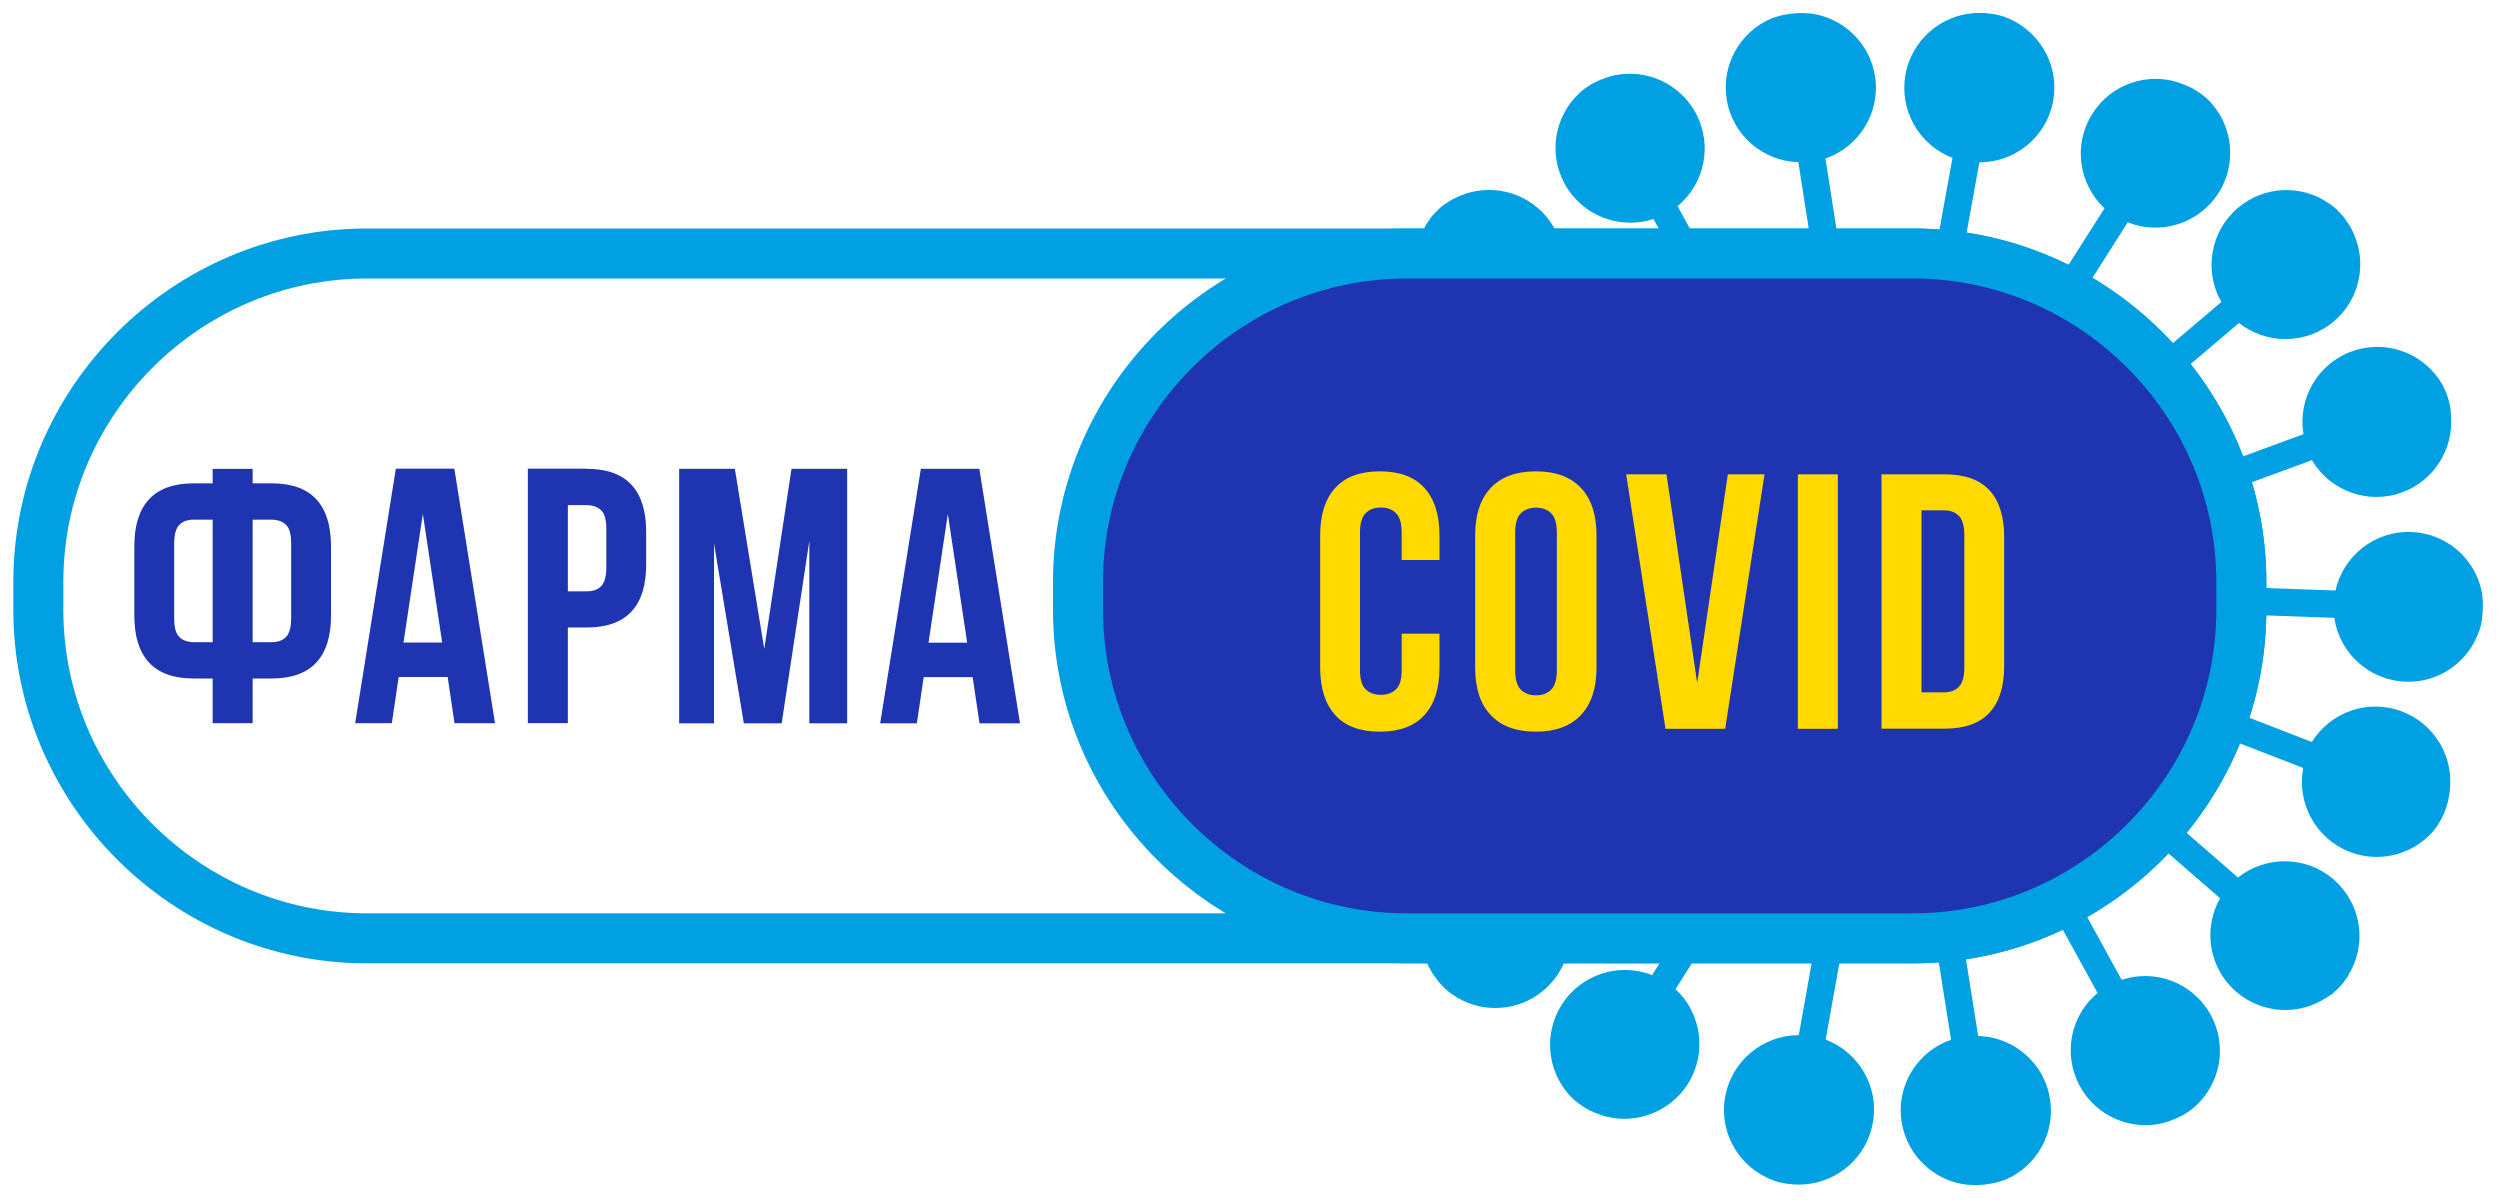
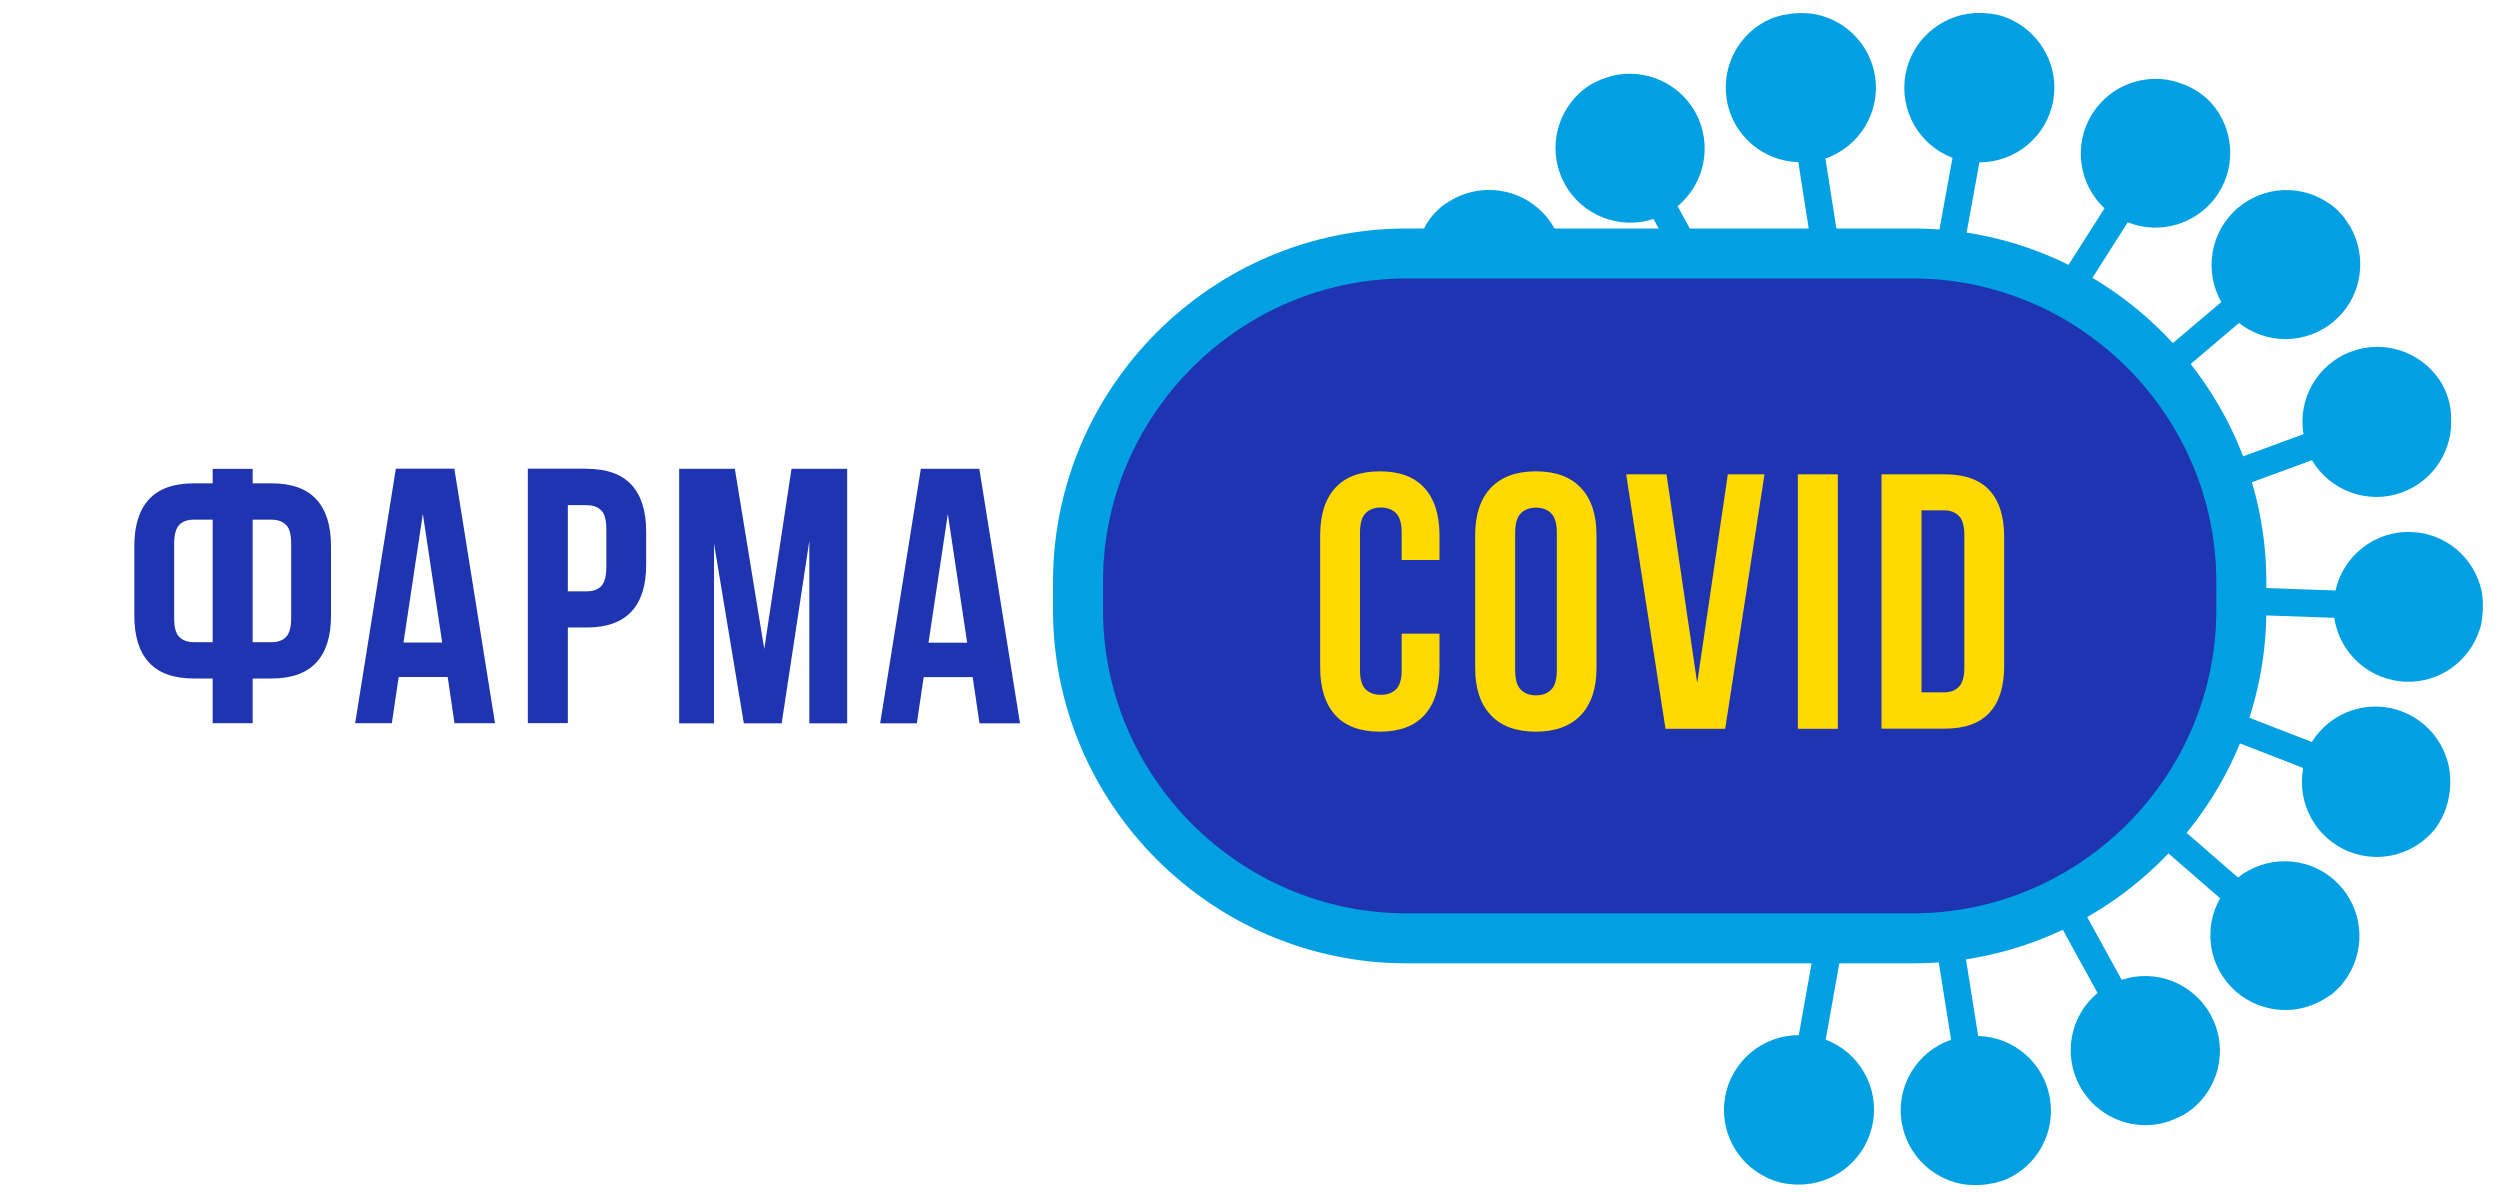
<svg xmlns="http://www.w3.org/2000/svg" xml:space="preserve" width="150mm" height="72mm" version="1.1" style="shape-rendering:geometricPrecision; text-rendering:geometricPrecision; image-rendering:optimizeQuality; fill-rule:evenodd; clip-rule:evenodd" viewBox="0 0 15000 7200">
  <defs>
    <style type="text/css">
   
    .str0 {stroke:#00A0E3;stroke-width:300}
    .fil2 {fill:none}
    .fil0 {fill:#00A0E3}
    .fil3 {fill:#1E34B0}
    .fil1 {fill:#00A0E3}
    .fil4 {fill:#1E34B0;fill-rule:nonzero}
    .fil5 {fill:#FFD900;fill-rule:nonzero}
   
  </style>
  </defs>
  <g id="Слой_x0020_1">
    <g id="_1027493104">
-       <path class="fil0" d="M9254 5251l1508 -1285c34,-29 86,-25 116,9l0 0c29,34 25,86 -9,116l-1508 1285c106,184 69,423 -98,565 -159,135 -385,141 -548,26l-2 -1 -7 -5 -2 -1c-2,-2 -5,-4 -8,-6l0 0 0 0 -1 -1 -7 -6 -1 -1 -1 -1 -1 -1 -6 -5 -1 0 0 0 -1 -1c-2,-2 -5,-4 -7,-6l0 0 0 0c-2,-2 -5,-4 -7,-7l-1 -1 0 -1c-2,-2 -4,-4 -6,-6l-1 -1 0 0 0 0c-3,-2 -5,-5 -7,-8l0 0 0 0 -7 -7 -1 -1 0 0c-2,-3 -5,-5 -7,-8 -3,-3 -5,-6 -7,-9l0 0c-2,-3 -4,-5 -6,-8l0 -1 0 0c-2,-3 -4,-6 -7,-9l0 0 0 0 0 0c-2,-3 -4,-6 -6,-8l0 0 0 0 0 0c-2,-3 -4,-5 -5,-8l-1 -1 -1 -1c-2,-3 -4,-6 -5,-8l0 0 -1 -1c-2,-3 -3,-5 -5,-8l0 0 0 0 -1 -2 -4 -7 -1 -1 0 -1c-2,-3 -3,-6 -5,-9l0 0 0 -1 -1 -1 -1 -2 -3 -5 -2 -4 -2 -5 -1 -2 -1 -3c-80,-177 -38,-393 118,-526 167,-143 409,-141 574,-7z" />
      <g>
-         <path class="fil1" d="M9915 5847c353,-558 706,-1116 1060,-1674 24,-38 75,-50 113,-25 0,0 0,0 0,0 38,24 50,75 25,113 -353,558 -706,1116 -1060,1674 156,144 191,383 74,569 -112,176 -326,248 -516,188 -1,0 -1,-1 -2,-1 -3,-1 -6,-2 -8,-3 -1,0 -1,0 -2,-1 -3,-1 -6,-2 -9,-3 0,0 0,0 0,0 0,0 0,0 -1,0 0,0 -1,0 -1,-1 -3,-1 -6,-2 -8,-3 0,0 -1,0 -1,0 0,0 0,0 -1,0 -1,0 -1,0 -2,-1 -2,-1 -5,-2 -7,-3 0,0 0,0 -1,0 0,0 0,0 0,0 -1,0 -1,-1 -2,-1 -3,-1 -5,-2 -8,-4 0,0 0,0 0,0 0,0 0,0 0,0 -3,-1 -6,-3 -9,-4 0,0 -1,0 -1,0 0,0 0,0 -1,0 -3,-1 -5,-3 -8,-4 -1,0 -1,-1 -2,-1 0,0 0,0 0,0 0,0 0,0 0,0 -3,-2 -6,-3 -9,-5 0,0 0,0 0,0 0,0 0,0 0,0 -3,-2 -6,-3 -9,-5 0,0 -1,0 -1,-1 0,0 0,0 -1,0 -3,-2 -6,-4 -9,-6 -3,-2 -6,-4 -10,-6 0,0 0,0 -1,0 -3,-2 -6,-4 -8,-6 0,0 0,0 -1,-1 0,0 0,0 0,0 -3,-2 -6,-4 -9,-6 0,0 0,0 0,0 0,0 0,0 0,0 0,0 0,0 0,0 -3,-2 -5,-4 -8,-6 0,0 0,0 -1,0 0,0 0,0 0,0 0,0 0,0 0,0 -2,-2 -5,-4 -7,-6 0,0 -1,0 -1,-1 0,0 0,0 -1,-1 -3,-2 -5,-4 -8,-6 0,0 0,0 0,0 0,0 -1,-1 -1,-1 -2,-2 -5,-4 -7,-6 0,0 0,0 0,0 0,0 0,0 0,0 0,0 -1,-1 -1,-1 -2,-2 -4,-4 -6,-5 0,0 -1,-1 -1,-1 0,0 0,0 -1,-1 -2,-2 -5,-5 -7,-7 0,0 0,0 0,0 0,0 0,0 0,0 0,0 -1,-1 -1,-1 0,-1 -1,-1 -1,-1 -1,-1 -3,-3 -4,-4 -1,-1 -2,-2 -3,-3 -1,-1 -2,-3 -4,-4 0,-1 -1,-1 -1,-1 -1,-1 -2,-2 -2,-3 -129,-146 -152,-365 -43,-538 118,-186 349,-256 546,-177z" />
        <path class="fil1" d="M10793 6209c116,-650 233,-1300 349,-1950 8,-45 51,-74 95,-66 0,0 0,0 0,0 45,8 74,51 66,95 -116,650 -233,1300 -349,1950 199,75 322,283 283,499 -37,206 -208,353 -407,369 -1,0 -2,0 -2,0 -3,0 -6,0 -9,1 -1,0 -1,0 -2,0 -3,0 -6,0 -10,0 0,0 0,0 0,0 0,0 0,0 -1,0 0,0 -1,0 -1,0 -3,0 -6,0 -9,0 0,0 -1,0 -1,0 0,0 0,0 -1,0 -1,0 -1,0 -2,0 -3,0 -5,0 -8,0 0,0 -1,0 -1,0 0,0 0,0 0,0 -1,0 -1,0 -2,0 -3,0 -6,0 -9,0 0,0 0,0 -1,0 0,0 0,0 0,0 -3,0 -7,0 -10,-1 0,0 -1,0 -1,0 0,0 0,0 -1,0 -3,0 -6,0 -9,-1 -1,0 -1,0 -2,0 0,0 0,0 0,0 0,0 0,0 0,0 -4,0 -7,-1 -11,-1 0,0 0,0 -1,0 0,0 0,0 0,0 -3,0 -7,-1 -10,-1 0,0 -1,0 -1,0 0,0 0,0 -1,0 -4,-1 -7,-1 -11,-2 -4,-1 -8,-1 -11,-2 0,0 0,0 -1,0 -3,-1 -7,-1 -10,-2 0,0 -1,0 -1,0 0,0 0,0 0,0 -4,-1 -7,-2 -11,-3 0,0 0,0 0,0 0,0 0,0 0,0 0,0 0,0 -1,0 -3,-1 -6,-2 -10,-3 0,0 0,0 -1,0 0,0 0,0 0,0 0,0 0,0 0,0 -3,-1 -6,-2 -9,-3 0,0 -1,0 -1,0 0,0 -1,0 -1,0 -3,-1 -6,-2 -9,-3 0,0 0,0 0,0 -1,0 -1,0 -1,-1 -3,-1 -6,-2 -9,-3 0,0 0,0 0,0 0,0 0,0 0,0 -1,0 -1,-1 -2,-1 -2,-1 -5,-2 -7,-3 0,0 -1,0 -1,0 0,0 0,0 -1,0 -3,-1 -6,-2 -9,-4 0,0 0,0 0,0 0,0 0,0 -1,0 0,0 -1,0 -1,-1 -1,0 -1,-1 -2,-1 -2,-1 -4,-2 -5,-2 -1,-1 -2,-1 -4,-2 -2,-1 -3,-2 -5,-2 -1,0 -1,-1 -2,-1 -1,-1 -2,-1 -3,-2 -175,-86 -279,-280 -243,-481 39,-216 226,-369 439,-370z" />
        <path class="fil1" d="M11707 6242c-104,-652 -207,-1304 -311,-1956 -7,-45 23,-87 68,-94 0,0 0,0 0,0 45,-7 87,23 94,68 104,652 207,1304 311,1956 212,5 397,161 431,378 33,206 -80,402 -263,482 -1,0 -1,1 -2,1 -3,1 -5,2 -8,3 -1,0 -1,1 -2,1 -3,1 -6,2 -9,3 0,0 0,0 0,0 0,0 0,0 -1,0 0,0 -1,0 -1,0 -3,1 -6,2 -8,3 0,0 -1,0 -1,0 0,0 0,0 -1,0 -1,0 -1,0 -2,1 -3,1 -5,2 -8,3 0,0 0,0 -1,0 0,0 0,0 0,0 -1,0 -1,0 -2,0 -3,1 -6,2 -9,3 0,0 0,0 0,0 0,0 0,0 0,0 -3,1 -6,2 -10,3 0,0 -1,0 -1,0 0,0 0,0 -1,0 -3,1 -6,2 -9,2 -1,0 -1,0 -2,0 0,0 0,0 0,0 0,0 0,0 0,0 -3,1 -7,2 -10,2 0,0 0,0 -1,0 0,0 0,0 0,0 -3,1 -7,1 -10,2 0,0 -1,0 -1,0 0,0 0,0 -1,0 -4,1 -7,1 -11,2 -4,1 -8,1 -12,2 0,0 0,0 -1,0 -3,1 -7,1 -10,1 0,0 -1,0 -1,0 0,0 0,0 0,0 -4,0 -7,1 -11,1 0,0 0,0 0,0 0,0 0,0 0,0 0,0 0,0 -1,0 -3,0 -7,0 -10,1 0,0 0,0 -1,0 0,0 0,0 0,0 0,0 0,0 0,0 -3,0 -6,0 -9,0 0,0 -1,0 -1,0 0,0 -1,0 -1,0 -3,0 -7,0 -10,0 0,0 0,0 0,0 -1,0 -1,0 -2,0 -3,0 -6,0 -9,0 0,0 0,0 0,0 0,0 0,0 0,0 -1,0 -1,0 -2,0 -3,0 -5,0 -8,0 0,0 -1,0 -1,0 0,0 -1,0 -1,0 -3,0 -6,0 -10,-1 0,0 0,0 0,0 0,0 0,0 -1,0 0,0 -1,0 -1,0 -1,0 -1,0 -2,0 -2,0 -4,0 -6,0 -1,0 -3,0 -4,0 -2,0 -4,0 -6,-1 -1,0 -1,0 -2,0 -1,0 -2,0 -4,0 -193,-24 -355,-173 -388,-375 -35,-217 93,-423 293,-493z" />
        <path class="fil1" d="M12586 5959c-318,-579 -636,-1157 -954,-1736 -22,-40 -7,-90 32,-112 0,0 0,0 0,0 40,-22 90,-7 112,32 318,579 636,1157 954,1736 201,-67 428,17 534,210 101,183 60,405 -85,542 -1,1 -1,1 -2,2 -2,2 -4,4 -6,6 -1,0 -1,1 -2,1 -2,2 -5,4 -7,6 0,0 0,0 0,0 0,0 0,0 0,0 0,0 -1,1 -1,1 -2,2 -5,4 -7,6 0,0 -1,0 -1,1 0,0 0,0 -1,0 0,0 -1,1 -1,1 -2,2 -4,3 -6,5 0,0 0,0 -1,0 0,0 0,0 0,0 0,0 -1,1 -1,1 -2,2 -5,4 -7,5 0,0 0,0 0,0 0,0 0,0 0,0 -3,2 -5,4 -8,6 0,0 -1,0 -1,1 0,0 0,0 -1,0 -2,2 -5,3 -7,5 -1,0 -1,1 -2,1 0,0 0,0 0,0 0,0 0,0 0,0 -3,2 -6,4 -9,6 0,0 0,0 0,0 0,0 0,0 0,0 -3,2 -6,3 -9,5 0,0 -1,0 -1,1 0,0 0,0 -1,0 -3,2 -6,4 -10,5 -3,2 -7,4 -10,5 0,0 0,0 -1,0 -3,2 -6,3 -9,5 0,0 -1,0 -1,0 0,0 0,0 0,0 -3,2 -7,3 -10,5 0,0 0,0 0,0 0,0 0,0 0,0 0,0 0,0 0,0 -3,1 -6,3 -9,4 0,0 0,0 -1,0 0,0 0,0 0,0 0,0 0,0 0,0 -3,1 -6,2 -9,4 0,0 -1,0 -1,0 0,0 -1,0 -1,0 -3,1 -6,2 -9,4 0,0 0,0 0,0 0,0 -1,0 -1,1 -3,1 -6,2 -9,3 0,0 0,0 0,0 0,0 0,0 0,0 -1,0 -1,0 -2,1 -2,1 -5,2 -7,2 0,0 -1,0 -1,0 0,0 -1,0 -1,0 -3,1 -6,2 -9,3 0,0 0,0 0,0 0,0 0,0 -1,0 0,0 -1,0 -1,0 -1,0 -1,0 -2,1 -2,1 -4,1 -6,2 -1,0 -3,1 -4,1 -2,0 -4,1 -5,1 -1,0 -1,0 -2,1 -1,0 -2,1 -4,1 -190,43 -393,-43 -491,-222 -106,-193 -56,-429 109,-563z" />
        <path class="fil1" d="M13320 5389c-499,-433 -997,-866 -1496,-1299 -34,-30 -38,-82 -8,-116 0,0 0,0 0,0 30,-34 82,-38 116,-8 499,433 997,866 1496,1299 166,-132 408,-132 574,12 158,137 197,360 108,538 0,1 -1,1 -1,2 -1,3 -3,5 -4,8 0,1 -1,1 -1,2 -1,3 -3,6 -5,8 0,0 0,0 0,0 0,0 0,0 0,0 0,0 0,1 -1,1 -1,3 -3,5 -4,8 0,0 0,1 0,1 0,0 0,0 0,1 0,0 -1,1 -1,1 -1,2 -3,5 -4,7 0,0 0,0 0,1 0,0 0,0 0,0 0,0 -1,1 -1,1 -2,3 -3,5 -5,7 0,0 0,0 0,0 0,0 0,0 0,0 -2,3 -4,5 -6,8 0,0 0,1 -1,1 0,0 0,0 0,1 -2,2 -3,5 -5,7 0,0 -1,1 -1,1 0,0 0,0 0,0 0,0 0,0 0,0 -2,3 -4,6 -6,9 0,0 0,0 0,0 0,0 0,0 0,0 -2,3 -4,5 -6,8 0,0 -1,1 -1,1 0,0 0,0 0,1 -2,3 -5,6 -7,8 -3,3 -5,6 -8,9 0,0 0,0 0,0 -2,3 -5,5 -7,7 0,0 0,0 -1,1 0,0 0,0 0,0 -3,3 -5,5 -8,8 0,0 0,0 0,0 0,0 0,0 0,0 0,0 0,0 0,0 -2,2 -5,5 -7,7 0,0 0,0 0,0 0,0 0,0 0,0 0,0 0,0 0,0 -2,2 -5,4 -7,6 0,0 -1,0 -1,1 0,0 0,0 -1,1 -2,2 -5,4 -7,7 0,0 0,0 0,0 0,0 -1,1 -1,1 -2,2 -5,4 -7,6 0,0 0,0 0,0 0,0 0,0 0,0 -1,0 -1,1 -2,1 -2,2 -4,3 -6,5 0,0 -1,1 -1,1 0,0 0,0 -1,0 -3,2 -5,4 -8,6 0,0 0,0 0,0 0,0 0,0 -1,0 0,0 -1,0 -1,1 -1,0 -1,1 -2,1 -2,1 -3,2 -5,3 -1,1 -2,2 -3,2 -2,1 -3,2 -5,3 -1,0 -1,1 -2,1 -1,1 -2,1 -3,2 -163,106 -383,96 -538,-38 -166,-144 -201,-383 -93,-566z" />
        <path class="fil1" d="M13812 4605c-616,-239 -1231,-478 -1847,-717 -42,-16 -63,-64 -47,-106 0,0 0,0 0,0 16,-42 64,-63 106,-47 616,239 1231,478 1847,717 111,-180 339,-262 544,-182 195,76 307,272 284,470 0,1 0,2 0,2 0,3 -1,6 -1,9 0,1 0,1 0,2 0,3 -1,6 -2,9 0,0 0,0 0,0 0,0 0,0 0,1 0,0 0,1 0,1 -1,3 -1,6 -2,9 0,0 0,1 0,1 0,0 0,0 0,1 0,1 0,1 0,2 -1,3 -1,5 -2,8 0,0 0,1 0,1 0,0 0,0 0,0 0,1 0,1 0,2 -1,3 -1,6 -2,9 0,0 0,0 0,1 0,0 0,0 0,0 -1,3 -2,6 -2,10 0,0 0,1 0,1 0,0 0,0 0,1 -1,3 -2,6 -3,9 0,1 0,1 -1,2 0,0 0,0 0,0 0,0 0,0 0,0 -1,3 -2,7 -3,10 0,0 0,0 0,1 0,0 0,0 0,0 -1,3 -2,6 -3,10 0,0 0,1 0,1 0,0 0,0 0,1 -1,3 -3,7 -4,10 -1,4 -3,7 -4,11 0,0 0,0 0,1 -1,3 -3,6 -4,9 0,0 0,0 0,1 0,0 0,0 0,0 -1,3 -3,7 -5,10 0,0 0,0 0,0 0,0 0,0 0,0 0,0 0,0 0,1 -2,3 -3,6 -5,9 0,0 0,0 0,1 0,0 0,0 0,0 0,0 0,0 0,0 -1,3 -3,6 -4,8 0,0 0,1 0,1 0,0 0,1 0,1 -2,3 -3,6 -5,9 0,0 0,0 0,0 0,0 -1,1 -1,1 -2,3 -3,5 -5,8 0,0 0,0 0,0 0,0 0,0 0,0 0,1 -1,1 -1,2 -1,2 -3,4 -4,7 0,0 0,1 -1,1 0,0 0,0 0,1 -2,3 -4,5 -5,8 0,0 0,0 0,0 0,0 0,0 0,1 0,0 0,1 -1,1 0,1 -1,1 -1,2 -1,2 -2,3 -3,5 -1,1 -2,2 -2,3 -1,1 -2,3 -3,4 0,1 -1,1 -1,2 -1,1 -1,2 -2,3 -118,155 -328,220 -519,146 -205,-80 -318,-293 -279,-502z" />
        <path class="fil1" d="M14006 3707c-660,-23 -1320,-47 -1979,-70 -45,-2 -81,-40 -79,-85 0,0 0,0 0,0 2,-45 40,-81 85,-79 660,23 1320,47 1980,70 46,-207 234,-359 454,-351 209,7 379,156 422,351 0,1 0,2 0,2 1,3 1,6 2,8 0,1 0,1 0,2 1,3 1,6 2,9 0,0 0,0 0,0 0,0 0,0 0,1 0,0 0,1 0,1 0,3 1,6 1,9 0,0 0,1 0,1 0,0 0,1 0,1 0,1 0,1 0,2 0,3 1,5 1,8 0,0 0,1 0,1 0,0 0,0 0,0 0,1 0,1 0,2 0,3 1,6 1,9 0,0 0,0 0,0 0,0 0,0 0,0 0,3 1,7 1,10 0,0 0,1 0,1 0,0 0,0 0,1 0,3 0,6 0,9 0,1 0,1 0,2 0,0 0,0 0,0 0,0 0,0 0,0 0,4 0,7 0,11 0,0 0,0 0,1 0,0 0,0 0,0 0,3 0,7 0,10 0,0 0,1 0,1 0,0 0,0 0,1 0,4 0,7 0,11 0,4 0,8 -1,12 0,0 0,0 0,1 0,3 0,7 -1,10 0,0 0,1 0,1 0,0 0,0 0,0 0,4 -1,7 -1,11 0,0 0,0 0,0 0,0 0,0 0,0 0,0 0,0 0,1 0,3 -1,7 -1,10 0,0 0,0 0,1 0,0 0,0 0,0 0,0 0,0 0,1 0,3 -1,6 -1,9 0,0 0,1 0,1 0,0 0,1 0,1 0,3 -1,7 -2,10 0,0 0,0 0,0 0,1 0,1 0,2 -1,3 -1,6 -2,9 0,0 0,0 0,0 0,0 0,0 0,0 0,1 0,1 0,2 -1,3 -1,5 -2,8 0,0 0,1 0,1 0,0 0,0 0,1 -1,3 -2,6 -2,9 0,0 0,0 0,0 0,0 0,0 0,1 0,0 0,1 0,1 0,1 0,1 -1,2 -1,2 -1,4 -2,6 0,1 -1,3 -1,4 -1,2 -1,4 -2,5 0,1 0,1 -1,2 0,1 -1,2 -1,3 -61,185 -238,316 -442,308 -220,-8 -397,-172 -428,-382z" />
        <path class="fil1" d="M13877 2759c-620,228 -1240,455 -1859,683 -43,16 -90,-6 -105,-49 0,0 0,0 0,0 -16,-42 6,-90 49,-105 620,-228 1240,-455 1859,-683 -36,-209 82,-421 288,-496 196,-72 410,1 524,165 0,1 1,1 1,2 2,2 3,5 5,7 0,1 1,1 1,2 2,3 3,5 5,8 0,0 0,0 0,0 0,0 0,0 0,0 0,0 0,1 1,1 2,3 3,5 5,8 0,0 0,1 1,1 0,0 0,0 0,1 0,0 1,1 1,1 1,2 3,5 4,7 0,0 0,0 0,1 0,0 0,0 0,0 0,1 1,1 1,2 2,3 3,5 4,8 0,0 0,0 0,0 0,0 0,0 0,0 2,3 3,6 4,9 0,0 0,1 1,1 0,0 0,0 0,1 1,3 3,5 4,8 0,1 0,1 1,2 0,0 0,0 0,0 0,0 0,0 0,0 1,3 3,6 4,10 0,0 0,0 0,1 0,0 0,0 0,0 1,3 3,6 4,9 0,0 0,1 0,1 0,0 0,0 0,1 1,3 3,7 4,10 1,4 3,7 4,11 0,0 0,0 0,1 1,3 2,6 3,10 0,0 0,1 0,1 0,0 0,0 0,0 1,3 2,7 3,10 0,0 0,0 0,0 0,0 0,0 0,0 0,0 0,0 0,1 1,3 2,7 3,10 0,0 0,0 0,1 0,0 0,0 0,0 0,0 0,0 0,0 1,3 2,6 2,9 0,0 0,1 0,1 0,0 0,1 0,1 1,3 1,7 2,10 0,0 0,0 0,0 0,1 0,1 0,2 1,3 1,6 2,9 0,0 0,0 0,0 0,0 0,0 0,0 0,1 0,1 0,2 0,3 1,5 1,8 0,0 0,1 0,1 0,0 0,1 0,1 0,3 1,6 1,10 0,0 0,0 0,0 0,0 0,0 0,1 0,0 0,1 0,1 0,1 0,1 0,2 0,2 0,4 1,6 0,1 0,3 0,4 0,2 0,4 0,6 0,1 0,1 0,2 0,1 0,2 0,4 14,194 -101,382 -293,453 -206,76 -433,-10 -541,-192z" />
        <path class="fil1" d="M13434 1938c-504,427 -1007,854 -1511,1281 -35,29 -86,25 -116,-10 0,0 0,0 0,0 -29,-35 -25,-86 10,-116 504,-427 1007,-854 1511,-1281 -105,-184 -68,-423 100,-565 159,-135 385,-140 548,-25 1,0 1,1 2,1 2,2 5,3 7,5 1,0 1,1 2,1 2,2 5,4 8,6 0,0 0,0 0,0 0,0 0,0 0,0 0,0 1,1 1,1 2,2 5,4 7,6 0,0 1,0 1,1 0,0 0,0 1,1 0,0 1,1 1,1 2,2 4,3 6,5 0,0 0,0 1,0 0,0 0,0 0,0 0,0 1,1 1,1 2,2 5,4 7,6 0,0 0,0 0,0 0,0 0,0 0,0 2,2 5,4 7,7 0,0 1,1 1,1 0,0 0,0 0,1 2,2 4,4 6,6 0,0 1,1 1,1 0,0 0,0 0,0 0,0 0,0 0,0 3,2 5,5 7,8 0,0 0,0 0,0 0,0 0,0 0,0 2,2 5,5 7,7 0,0 1,1 1,1 0,0 0,0 0,0 2,3 5,6 7,8 3,3 5,6 7,9 0,0 0,0 0,0 2,3 4,5 6,8 0,0 0,0 0,1 0,0 0,0 0,0 2,3 4,6 6,9 0,0 0,0 0,0 0,0 0,0 0,0 0,0 0,0 0,0 2,3 4,6 6,8 0,0 0,0 0,0 0,0 0,0 0,0 0,0 0,0 0,0 2,3 3,5 5,8 0,0 0,1 1,1 0,0 0,1 1,1 2,3 4,6 5,8 0,0 0,0 0,0 0,0 1,1 1,1 2,3 3,5 5,8 0,0 0,0 0,0 0,0 0,0 0,0 0,1 1,1 1,2 1,2 3,5 4,7 0,0 0,1 1,1 0,0 0,0 0,1 2,3 3,6 4,9 0,0 0,0 0,0 0,0 0,0 0,1 0,0 0,1 1,1 0,1 1,1 1,2 1,2 2,3 3,5 1,1 1,2 2,4 1,2 2,3 2,5 0,1 1,1 1,2 0,1 1,2 1,3 80,178 37,394 -119,526 -168,142 -409,140 -574,6z" />
        <path class="fil1" d="M12764 1338c-355,557 -709,1114 -1063,1671 -24,38 -75,50 -113,25 0,0 0,0 0,0 -38,-24 -49,-75 -25,-113 355,-557 709,-1114 1064,-1671 -155,-145 -190,-384 -72,-569 112,-176 327,-248 516,-186 1,0 1,1 2,1 3,1 5,2 8,3 1,0 1,0 2,1 3,1 6,2 9,3 0,0 0,0 0,0 0,0 0,0 1,0 0,0 1,0 1,1 3,1 5,2 8,3 0,0 1,0 1,0 0,0 0,0 1,0 1,0 1,0 2,1 2,1 5,2 7,3 0,0 0,0 1,0 0,0 0,0 0,0 1,0 1,0 2,1 3,1 5,2 8,4 0,0 0,0 0,0 0,0 0,0 0,0 3,1 6,3 9,4 0,0 1,0 1,0 0,0 0,0 1,0 3,1 5,3 8,4 1,0 1,1 2,1 0,0 0,0 0,0 0,0 0,0 0,0 3,2 6,3 9,5 0,0 0,0 0,0 0,0 0,0 0,0 3,2 6,3 9,5 0,0 1,0 1,1 0,0 0,0 1,0 3,2 6,4 9,6 3,2 6,4 10,6 0,0 0,0 1,0 3,2 6,4 8,6 0,0 0,0 1,1 0,0 0,0 0,0 3,2 6,4 9,6 0,0 0,0 0,0 0,0 0,0 0,0 0,0 0,0 0,0 3,2 5,4 8,6 0,0 0,0 1,0 0,0 0,0 0,0 0,0 0,0 0,0 2,2 5,4 7,6 0,0 1,0 1,1 0,0 0,0 1,1 3,2 5,4 8,6 0,0 0,0 0,0 0,0 1,1 1,1 2,2 5,4 7,6 0,0 0,0 0,0 0,0 0,0 0,0 0,0 1,1 1,1 2,2 4,4 6,5 0,0 1,1 1,1 0,0 0,0 1,1 2,2 5,5 7,7 0,0 0,0 0,0 0,0 0,0 0,0 0,0 1,1 1,1 0,0 1,1 1,1 1,1 3,3 4,4 1,1 2,2 3,3 1,1 2,3 4,4 0,0 1,1 1,1 1,1 2,2 2,3 129,146 152,365 42,538 -118,185 -350,255 -546,175z" />
        <path class="fil1" d="M11876 976c-118,650 -236,1299 -354,1949 -8,45 -51,74 -95,66 0,0 0,0 0,0 -45,-8 -74,-51 -66,-95 118,-650 236,-1299 354,-1949 -198,-75 -321,-283 -282,-500 37,-205 209,-353 408,-368 1,0 2,0 2,0 3,0 6,0 9,-1 1,0 1,0 2,0 3,0 6,0 10,0 0,0 0,0 0,0 0,0 0,0 1,0 0,0 1,0 1,0 3,0 6,0 9,0 0,0 1,0 1,0 0,0 1,0 1,0 1,0 1,0 2,0 3,0 5,0 8,0 0,0 0,0 1,0 0,0 0,0 0,0 1,0 1,0 2,0 3,0 6,0 9,0 0,0 0,0 1,0 0,0 0,0 0,0 3,0 7,0 10,1 0,0 1,0 1,0 0,0 0,0 1,0 3,0 6,0 9,1 1,0 1,0 2,0 0,0 0,0 0,0 0,0 0,0 0,0 4,0 7,1 11,1 0,0 0,0 1,0 0,0 0,0 0,0 3,0 7,1 10,1 0,0 1,0 1,0 0,0 0,0 1,0 4,1 7,1 11,2 4,1 8,2 11,2 0,0 0,0 1,0 3,1 7,1 10,2 0,0 1,0 1,0 0,0 0,0 0,0 4,1 7,2 11,3 0,0 0,0 0,0 0,0 0,0 0,0 0,0 0,0 1,0 3,1 6,2 10,3 0,0 0,0 1,0 0,0 0,0 0,0 0,0 0,0 0,0 3,1 6,2 9,3 0,0 1,0 1,0 0,0 1,0 1,0 3,1 6,2 9,3 0,0 0,0 0,0 0,0 1,0 1,1 3,1 6,2 9,3 0,0 0,0 0,0 0,0 0,0 0,0 1,0 1,1 2,1 2,1 5,2 7,3 0,0 1,0 1,0 0,0 0,0 1,0 3,1 6,2 9,4 0,0 0,0 0,0 0,0 0,0 1,0 0,0 1,0 1,1 1,0 1,1 2,1 2,1 4,2 5,2 1,1 2,1 4,2 2,1 3,2 5,2 1,0 1,1 2,1 1,1 2,1 3,2 174,87 278,281 242,482 -39,216 -227,368 -440,369z" />
        <path class="fil1" d="M10952 947c102,652 204,1305 306,1957 7,45 -24,87 -68,94 0,0 0,0 0,0 -45,7 -87,-24 -94,-68 -102,-652 -204,-1305 -306,-1957 -212,-6 -397,-162 -430,-379 -32,-206 81,-402 264,-481 1,0 1,-1 2,-1 3,-1 5,-2 8,-3 1,0 1,-1 2,-1 3,-1 6,-2 9,-3 0,0 0,0 0,0 0,0 0,0 1,0 0,0 1,0 1,0 3,-1 6,-2 8,-3 0,0 1,0 1,0 0,0 0,0 1,0 1,0 1,0 2,-1 3,-1 5,-2 8,-3 0,0 0,0 1,0 0,0 0,0 0,0 1,0 1,0 2,0 3,-1 6,-2 9,-3 0,0 0,0 0,0 0,0 0,0 0,0 3,-1 6,-2 10,-3 0,0 1,0 1,0 0,0 0,0 1,0 3,-1 6,-2 9,-2 1,0 1,0 2,0 0,0 0,0 0,0 0,0 0,0 0,0 3,-1 7,-2 10,-2 0,0 0,0 1,0 0,0 0,0 0,0 3,-1 7,-1 10,-2 0,0 1,0 1,0 0,0 0,0 1,0 4,-1 7,-1 11,-2 4,-1 8,-1 12,-2 0,0 0,0 1,0 3,-1 7,-1 10,-1 0,0 1,0 1,0 0,0 0,0 0,0 4,0 7,-1 11,-1 0,0 0,0 0,0 0,0 0,0 0,0 0,0 0,0 1,0 3,0 7,0 10,-1 0,0 0,0 1,0 0,0 0,0 0,0 0,0 0,0 0,0 3,0 6,0 9,0 0,0 1,0 1,0 0,0 1,0 1,0 3,0 7,0 10,0 0,0 0,0 0,0 1,0 1,0 2,0 3,0 6,0 9,0 0,0 0,0 0,0 0,0 0,0 0,0 1,0 1,0 2,0 3,0 5,0 8,0 0,0 1,0 1,0 0,0 1,0 1,0 3,0 6,0 10,1 0,0 0,0 0,0 0,0 0,0 1,0 0,0 1,0 1,0 1,0 1,0 2,0 2,0 4,0 6,0 1,0 3,0 4,0 2,0 4,0 6,1 1,0 1,0 2,0 1,0 2,0 4,0 193,24 355,174 387,376 34,217 -94,422 -294,493z" />
        <path class="fil1" d="M10065 1236c317,579 633,1159 950,1738 22,40 7,90 -33,111 0,0 0,0 0,0 -40,22 -90,7 -111,-33 -317,-579 -633,-1159 -950,-1738 -202,66 -428,-19 -533,-211 -100,-183 -59,-406 86,-542 1,-1 1,-1 2,-2 2,-2 4,-4 6,-6 1,-1 1,-1 2,-1 2,-2 5,-4 7,-6 0,0 0,0 0,0 0,0 0,0 0,0 0,0 1,-1 1,-1 2,-2 5,-4 7,-6 0,0 1,0 1,-1 0,0 0,0 1,0 0,0 1,-1 1,-1 2,-2 4,-3 6,-5 0,0 0,0 1,0 0,0 0,0 0,0 0,0 1,-1 1,-1 2,-2 5,-4 7,-5 0,0 0,0 0,0 0,0 0,0 0,0 3,-2 5,-4 8,-6 0,0 1,0 1,-1 0,0 0,0 1,0 2,-2 5,-3 7,-5 1,0 1,-1 2,-1 0,0 0,0 0,0 0,0 0,0 0,0 3,-2 6,-4 9,-6 0,0 0,0 0,0 0,0 0,0 0,0 3,-2 6,-3 9,-5 0,0 1,0 1,-1 0,0 0,0 1,0 3,-2 6,-4 10,-5 3,-2 7,-4 10,-5 0,0 0,0 1,0 3,-2 6,-3 9,-5 0,0 1,0 1,0 0,0 0,0 0,0 3,-2 7,-3 10,-5 0,0 0,0 0,0 0,0 0,0 0,0 0,0 0,0 0,0 3,-1 6,-3 9,-4 0,0 0,0 1,0 0,0 0,0 0,0 0,0 0,0 0,0 3,-1 6,-2 9,-3 0,0 1,0 1,0 0,0 1,0 1,0 3,-1 6,-2 9,-4 0,0 0,0 0,0 0,0 1,0 1,-1 3,-1 6,-2 9,-3 0,0 0,0 0,0 0,0 0,0 0,0 1,0 1,0 2,-1 2,-1 5,-2 7,-2 0,0 1,0 1,0 0,0 0,0 1,0 3,-1 6,-2 9,-3 0,0 0,0 0,0 0,0 0,0 1,0 0,0 1,0 1,0 1,0 1,0 2,-1 2,-1 4,-1 6,-2 1,0 3,-1 4,-1 2,0 4,-1 5,-1 1,0 1,0 2,-1 1,0 2,-1 4,-1 190,-42 393,44 491,223 105,193 55,429 -110,563z" />
        <path class="fil1" d="M9326 1814c497,434 995,868 1492,1302 34,30 38,82 8,116 0,0 0,0 0,0 -30,34 -82,38 -116,8 -497,-434 -995,-868 -1492,-1302 -166,132 -408,131 -574,-14 -157,-137 -196,-360 -107,-539 0,-1 1,-1 1,-2 1,-3 3,-5 4,-8 0,-1 1,-1 1,-2 1,-3 3,-6 5,-8 0,0 0,0 0,0 0,0 0,0 0,-1 0,0 0,-1 1,-1 1,-3 3,-5 4,-8 0,0 0,-1 0,-1 0,0 0,0 0,-1 0,-1 1,-1 1,-1 1,-2 3,-5 4,-7 0,0 0,0 0,-1 0,0 0,0 0,0 0,0 1,-1 1,-1 2,-3 3,-5 5,-7 0,0 0,0 0,0 0,0 0,0 0,0 2,-3 4,-5 6,-8 0,0 0,-1 1,-1 0,0 0,0 0,-1 2,-2 3,-5 5,-7 0,0 1,-1 1,-1 0,0 0,0 0,0 0,0 0,0 0,0 2,-3 4,-6 6,-9 0,0 0,0 0,0 0,0 0,0 0,0 2,-3 4,-5 6,-8 0,0 1,-1 1,-1 0,0 0,0 0,-1 2,-3 5,-6 7,-8 3,-3 5,-6 8,-9 0,0 0,0 0,0 2,-3 5,-5 7,-7 0,0 0,0 1,-1 0,0 0,0 0,0 3,-3 5,-5 8,-8 0,0 0,0 0,0 0,0 0,0 0,0 0,0 0,0 0,0 2,-2 5,-5 7,-7 0,0 0,0 0,0 0,0 0,0 0,0 0,0 0,0 0,0 2,-2 5,-4 7,-6 0,0 1,0 1,-1 0,0 0,0 1,-1 2,-2 5,-4 7,-7 0,0 0,0 0,0 0,0 1,-1 1,-1 2,-2 5,-4 7,-6 0,0 0,0 0,0 0,0 0,0 0,0 1,0 1,-1 2,-1 2,-2 4,-3 6,-5 0,0 1,-1 1,-1 0,0 0,0 1,0 3,-2 5,-4 8,-6 0,0 0,0 0,0 0,0 0,0 0,0 0,0 1,0 1,-1 1,0 1,-1 2,-1 2,-1 3,-2 5,-3 1,-1 2,-2 3,-2 2,-1 3,-2 5,-3 1,0 1,-1 2,-1 1,-1 2,-1 3,-2 164,-105 384,-95 538,39 166,145 200,384 91,567z" />
        <path class="fil1" d="M8832 2607c615,240 1230,481 1845,721 42,17 63,64 47,106 0,0 0,0 0,0 -16,42 -64,63 -106,47 -615,-240 -1230,-481 -1845,-721 -112,180 -340,261 -545,181 -194,-76 -306,-273 -282,-471 0,-1 0,-2 0,-2 0,-3 1,-6 1,-9 0,-1 0,-1 0,-2 0,-3 1,-6 2,-9 0,0 0,0 0,0 0,0 0,0 0,-1 0,0 0,-1 0,-1 1,-3 1,-6 2,-9 0,0 0,-1 0,-1 0,0 0,0 0,-1 0,-1 0,-1 0,-2 1,-3 1,-5 2,-8 0,0 0,-1 0,-1 0,0 0,0 0,0 0,-1 0,-1 0,-2 1,-3 1,-6 2,-9 0,0 0,0 0,-1 0,0 0,0 0,0 1,-3 2,-6 2,-10 0,0 0,-1 0,-1 0,0 0,0 0,-1 1,-3 2,-6 3,-9 0,-1 0,-1 1,-2 0,0 0,0 0,0 0,0 0,0 0,0 1,-3 2,-7 3,-10 0,0 0,0 0,-1 0,0 0,0 0,0 1,-3 2,-6 3,-10 0,0 0,-1 0,-1 0,0 0,0 0,-1 1,-3 3,-7 4,-10 1,-4 3,-7 4,-11 0,0 0,0 0,-1 1,-3 3,-6 4,-9 0,0 0,0 0,-1 0,0 0,0 0,0 2,-3 3,-7 5,-10 0,0 0,0 0,0 0,0 0,0 0,0 0,0 0,0 0,-1 2,-3 3,-6 5,-9 0,0 0,0 0,-1 0,0 0,0 0,0 0,0 0,0 0,0 1,-3 3,-6 4,-8 0,0 0,-1 0,-1 0,0 0,-1 0,-1 2,-3 3,-6 5,-9 0,0 0,0 0,0 0,0 1,-1 1,-1 2,-3 3,-5 5,-8 0,0 0,0 0,0 0,0 0,0 0,0 0,-1 1,-1 1,-2 1,-2 3,-4 4,-7 0,0 0,-1 1,-1 0,0 0,0 0,-1 2,-3 4,-5 5,-8 0,0 0,0 0,0 0,0 0,0 0,-1 0,0 1,-1 1,-1 0,-1 1,-1 1,-2 1,-2 2,-3 3,-5 1,-1 2,-2 2,-3 1,-1 2,-3 3,-4 0,-1 1,-1 1,-2 1,-1 1,-2 2,-3 118,-155 329,-219 519,-145 205,80 318,294 278,502z" />
        <path class="fil1" d="M8639 3515c660,25 1320,50 1979,75 45,2 81,40 79,85 0,0 0,0 0,0 -2,45 -40,81 -85,79 -660,-25 -1320,-50 -1979,-75 -46,207 -235,358 -455,350 -209,-8 -379,-157 -421,-352 0,-1 0,-2 0,-2 -1,-3 -1,-6 -2,-8 0,-1 0,-1 0,-2 -1,-3 -1,-6 -2,-9 0,0 0,0 0,0 0,0 0,0 0,-1 0,0 0,-1 0,-1 0,-3 -1,-6 -1,-9 0,0 0,-1 0,-1 0,0 0,0 0,-1 0,-1 0,-1 0,-2 0,-3 -1,-5 -1,-8 0,0 0,0 0,-1 0,0 0,0 0,0 0,-1 0,-1 0,-2 0,-3 -1,-6 -1,-9 0,0 0,0 0,-1 0,0 0,0 0,0 0,-3 -1,-7 -1,-10 0,0 0,-1 0,-1 0,0 0,0 0,-1 0,-3 0,-6 0,-9 0,-1 0,-1 0,-2 0,0 0,0 0,0 0,0 0,0 0,0 0,-4 0,-7 0,-11 0,0 0,0 0,-1 0,0 0,0 0,0 0,-3 0,-7 0,-10 0,0 0,-1 0,-1 0,0 0,0 0,-1 0,-4 0,-7 0,-11 0,-4 0,-8 1,-12 0,0 0,0 0,-1 0,-3 0,-7 1,-10 0,0 0,-1 0,-1 0,0 0,0 0,0 0,-4 1,-7 1,-11 0,0 0,0 0,0 0,0 0,0 0,0 0,0 0,0 0,-1 0,-3 1,-7 1,-10 0,0 0,0 0,-1 0,0 0,0 0,0 0,0 0,0 0,0 0,-3 1,-6 1,-9 0,0 0,-1 0,-1 0,0 0,-1 0,-1 1,-3 1,-7 2,-10 0,0 0,0 0,0 0,-1 0,-1 0,-2 1,-3 1,-6 2,-9 0,0 0,0 0,0 0,0 0,0 0,0 0,-1 0,-1 0,-2 1,-3 1,-5 2,-8 0,0 0,-1 0,-1 0,0 0,0 0,-1 1,-3 2,-6 2,-9 0,0 0,0 0,0 0,0 0,0 0,-1 0,0 0,-1 0,-1 0,-1 0,-1 1,-2 1,-2 1,-4 2,-6 0,-1 1,-3 1,-4 1,-2 1,-4 2,-5 0,-1 0,-1 1,-2 0,-1 1,-2 1,-3 61,-185 239,-315 443,-307 220,8 397,173 427,383z" />
      </g>
-       <path class="fil0" d="M8774 4473l1861 -678c43,-16 90,7 105,49l0 0c15,42 -7,90 -49,105l-1861 678c35,209 -83,420 -289,496 -196,71 -410,-2 -523,-167l-1 -2 -5 -7 -1 -2c-2,-3 -3,-5 -5,-8l0 0 0 0 -1 -1 -5 -8 -1 -1 0 -1 -1 -1 -4 -7 0 -1 0 0 -1 -2c-2,-3 -3,-5 -4,-8l0 0 0 0c-2,-3 -3,-6 -4,-9l-1 -1 0 -1c-1,-3 -3,-5 -4,-8l-1 -2 0 0 0 0c-1,-3 -3,-6 -4,-10l0 -1 0 0 -4 -9 0 -1 0 -1c-1,-3 -3,-7 -4,-10 -1,-4 -3,-7 -4,-11l0 -1c-1,-3 -2,-6 -3,-10l0 -1 0 0c-1,-3 -2,-7 -3,-10l0 0 0 0 0 -1c-1,-3 -2,-7 -3,-10l0 -1 0 0 0 0c-1,-3 -1,-6 -2,-9l0 -1 0 -1c-1,-3 -1,-7 -2,-10l0 0 0 -2c-1,-3 -1,-6 -2,-9l0 0 0 0 0 -2 -1 -8 0 -1 0 -1c0,-3 -1,-6 -1,-10l0 0 0 -1 0 -1 0 -2 -1 -6 0 -4 0 -6 0 -2 0 -4c-13,-194 102,-382 294,-452 206,-75 433,11 540,193z" />
      <path class="fil1" d="M9829 4892c-710,-833 -610,-2083 223,-2792 833,-710 2083,-610 2792,223 710,833 610,2083 -223,2792 -833,710 -2083,610 -2792,-223z" />
-       <path class="fil2 str0" d="M2201 1521l9276 0c1084,0 1971,887 1971,1971l0 167c0,1084 -887,1971 -1971,1971l-9276 0c-1084,0 -1971,-887 -1971,-1971l0 -167c0,-1084 887,-1971 1971,-1971z" />
      <path class="fil3 str0" d="M8439 1521l3038 0c1084,0 1971,887 1971,1971l0 167c0,1084 -887,1971 -1971,1971l-3038 0c-1084,0 -1971,-887 -1971,-1971l0 -167c0,-1084 887,-1971 1971,-1971z" />
      <path class="fil4" d="M1276 4071l-113 0c-121,0 -210,-32 -269,-96 -59,-64 -88,-158 -88,-281l0 -417c0,-124 29,-217 88,-281 59,-64 149,-96 269,-96l113 0 0 -87 240 0 0 87 113 0c121,0 210,32 269,96 59,64 88,158 88,281l0 417c0,124 -29,217 -88,281 -59,64 -149,96 -269,96l-113 0 0 268 -240 0 0 -268zm240 -953l0 735 113 0c38,0 67,-10 87,-31 20,-20 31,-58 31,-113l0 -447c0,-55 -10,-93 -31,-113 -20,-20 -49,-31 -87,-31l-113 0zm-353 0c-38,0 -67,10 -87,31 -20,20 -31,58 -31,113l0 447c0,55 10,93 31,113 20,20 49,31 87,31l113 0 0 -735 -113 0zm1806 1221l-242 0 -41 -277 -294 0 -41 277 -220 0 244 -1527 351 0 244 1527zm-547 -484l231 0 -116 -772 -116 772zm1098 -1042c121,0 210,32 269,96 59,64 88,158 88,281l0 198c0,124 -29,217 -88,281 -59,64 -149,96 -269,96l-113 0 0 574 -240 0 0 -1527 353 0zm-113 218l0 517 113 0c38,0 67,-10 87,-31 20,-20 31,-58 31,-113l0 -229c0,-55 -10,-93 -31,-113 -20,-20 -49,-31 -87,-31l-113 0zm1178 866l164 -1084 334 0 0 1527 -227 0 0 -1095 -166 1095 -227 0 -179 -1079 0 1079 -209 0 0 -1527 334 0 177 1084zm1534 443l-242 0 -41 -277 -294 0 -41 277 -220 0 244 -1527 351 0 244 1527zm-547 -484l231 0 -116 -772 -116 772z" />
      <path class="fil5" d="M8637 3803l0 203c0,124 -30,218 -91,285 -60,66 -149,99 -267,99 -118,0 -207,-33 -267,-99 -60,-66 -91,-161 -91,-285l0 -794c0,-124 30,-218 91,-285 60,-66 149,-99 267,-99 118,0 207,33 267,99 60,66 91,161 91,285l0 148 -227 0 0 -164c0,-55 -11,-94 -34,-117 -23,-23 -53,-34 -91,-34 -38,0 -68,11 -91,34 -23,23 -34,61 -34,117l0 824c0,55 11,94 34,116 23,22 53,33 91,33 38,0 68,-11 91,-33 23,-22 34,-60 34,-116l0 -218 227 0zm454 218c0,55 11,94 34,117 23,23 53,34 91,34 38,0 68,-11 91,-34 23,-23 34,-61 34,-117l0 -824c0,-55 -11,-94 -34,-117 -23,-23 -53,-34 -91,-34 -38,0 -68,11 -91,34 -23,23 -34,61 -34,117l0 824zm-240 -809c0,-124 31,-218 94,-285 63,-66 153,-99 270,-99 118,0 208,33 270,99 63,66 94,161 94,285l0 794c0,124 -31,218 -94,285 -63,66 -153,99 -270,99 -118,0 -208,-33 -270,-99 -63,-66 -94,-161 -94,-285l0 -794zm1333 879l183 -1245 220 0 -236 1527 -358 0 -236 -1527 242 0 183 1245zm603 -1245l240 0 0 1527 -240 0 0 -1527zm502 0l379 0c121,0 210,32 269,96 59,64 88,158 88,281l0 772c0,124 -29,217 -88,281 -59,64 -149,96 -269,96l-379 0 0 -1527zm240 218l0 1090 135 0c38,0 68,-11 89,-33 22,-22 33,-60 33,-116l0 -794c0,-55 -11,-94 -33,-116 -22,-22 -52,-33 -89,-33l-135 0z" />
    </g>
  </g>
</svg>